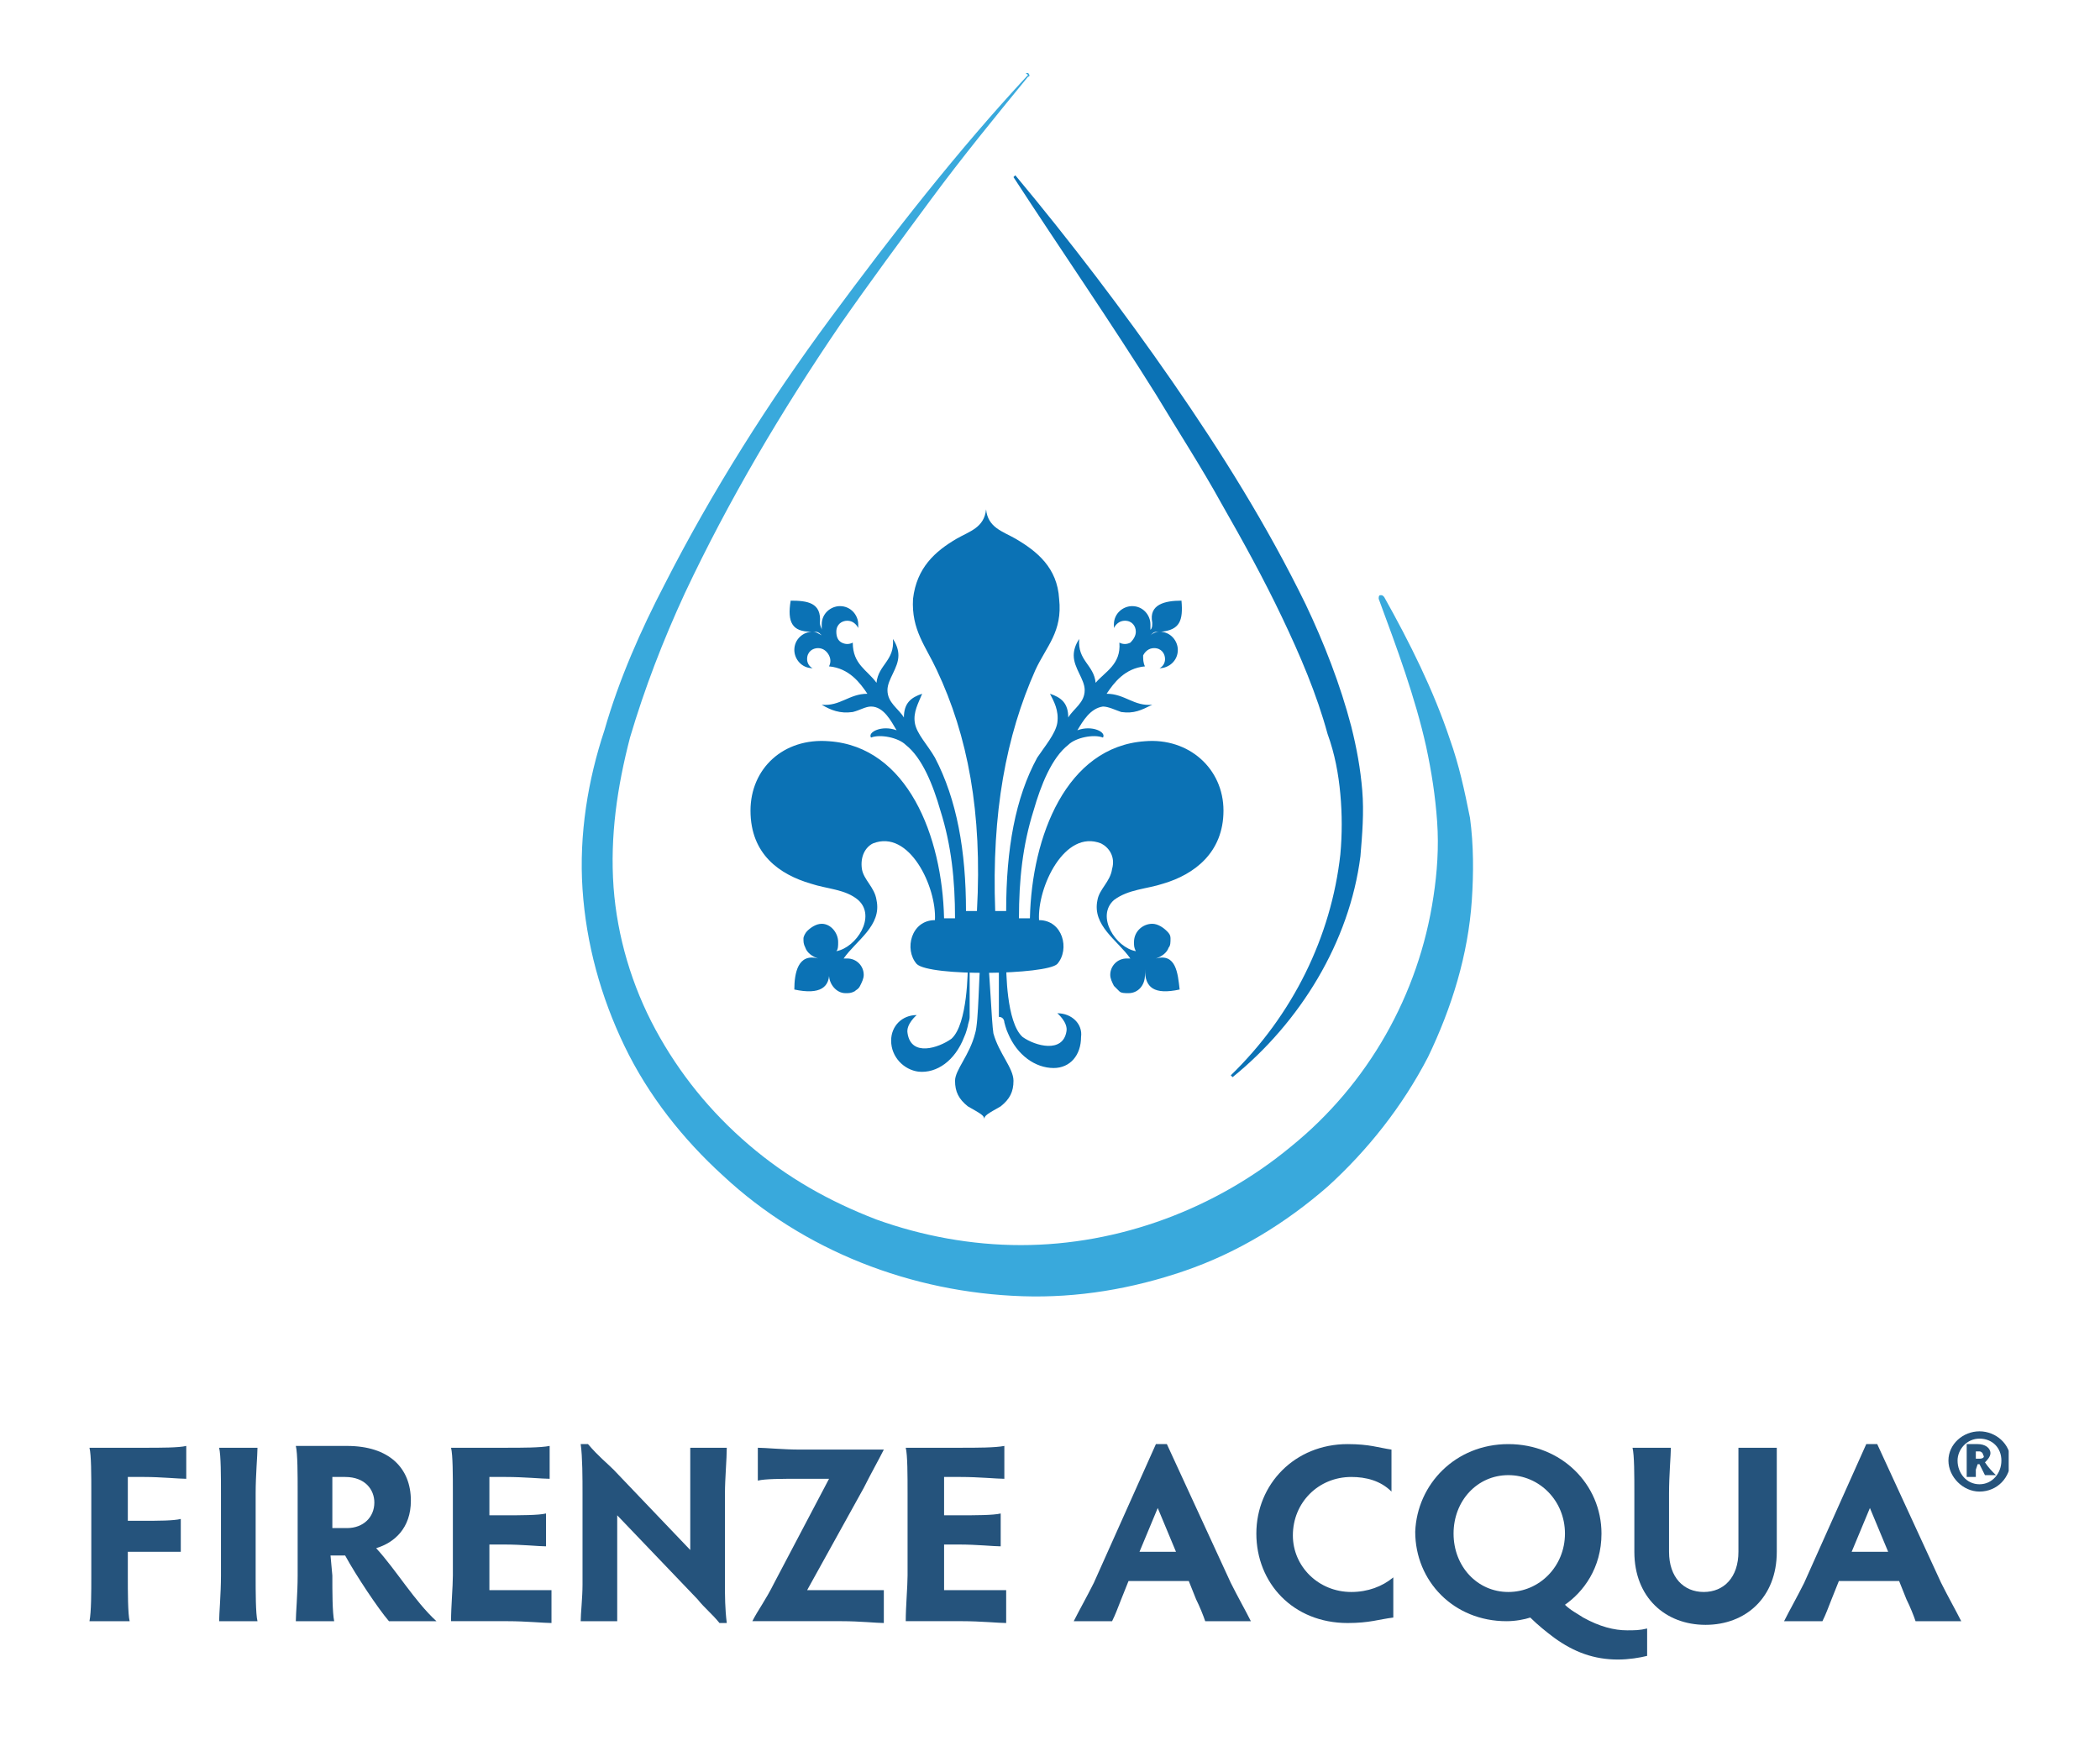
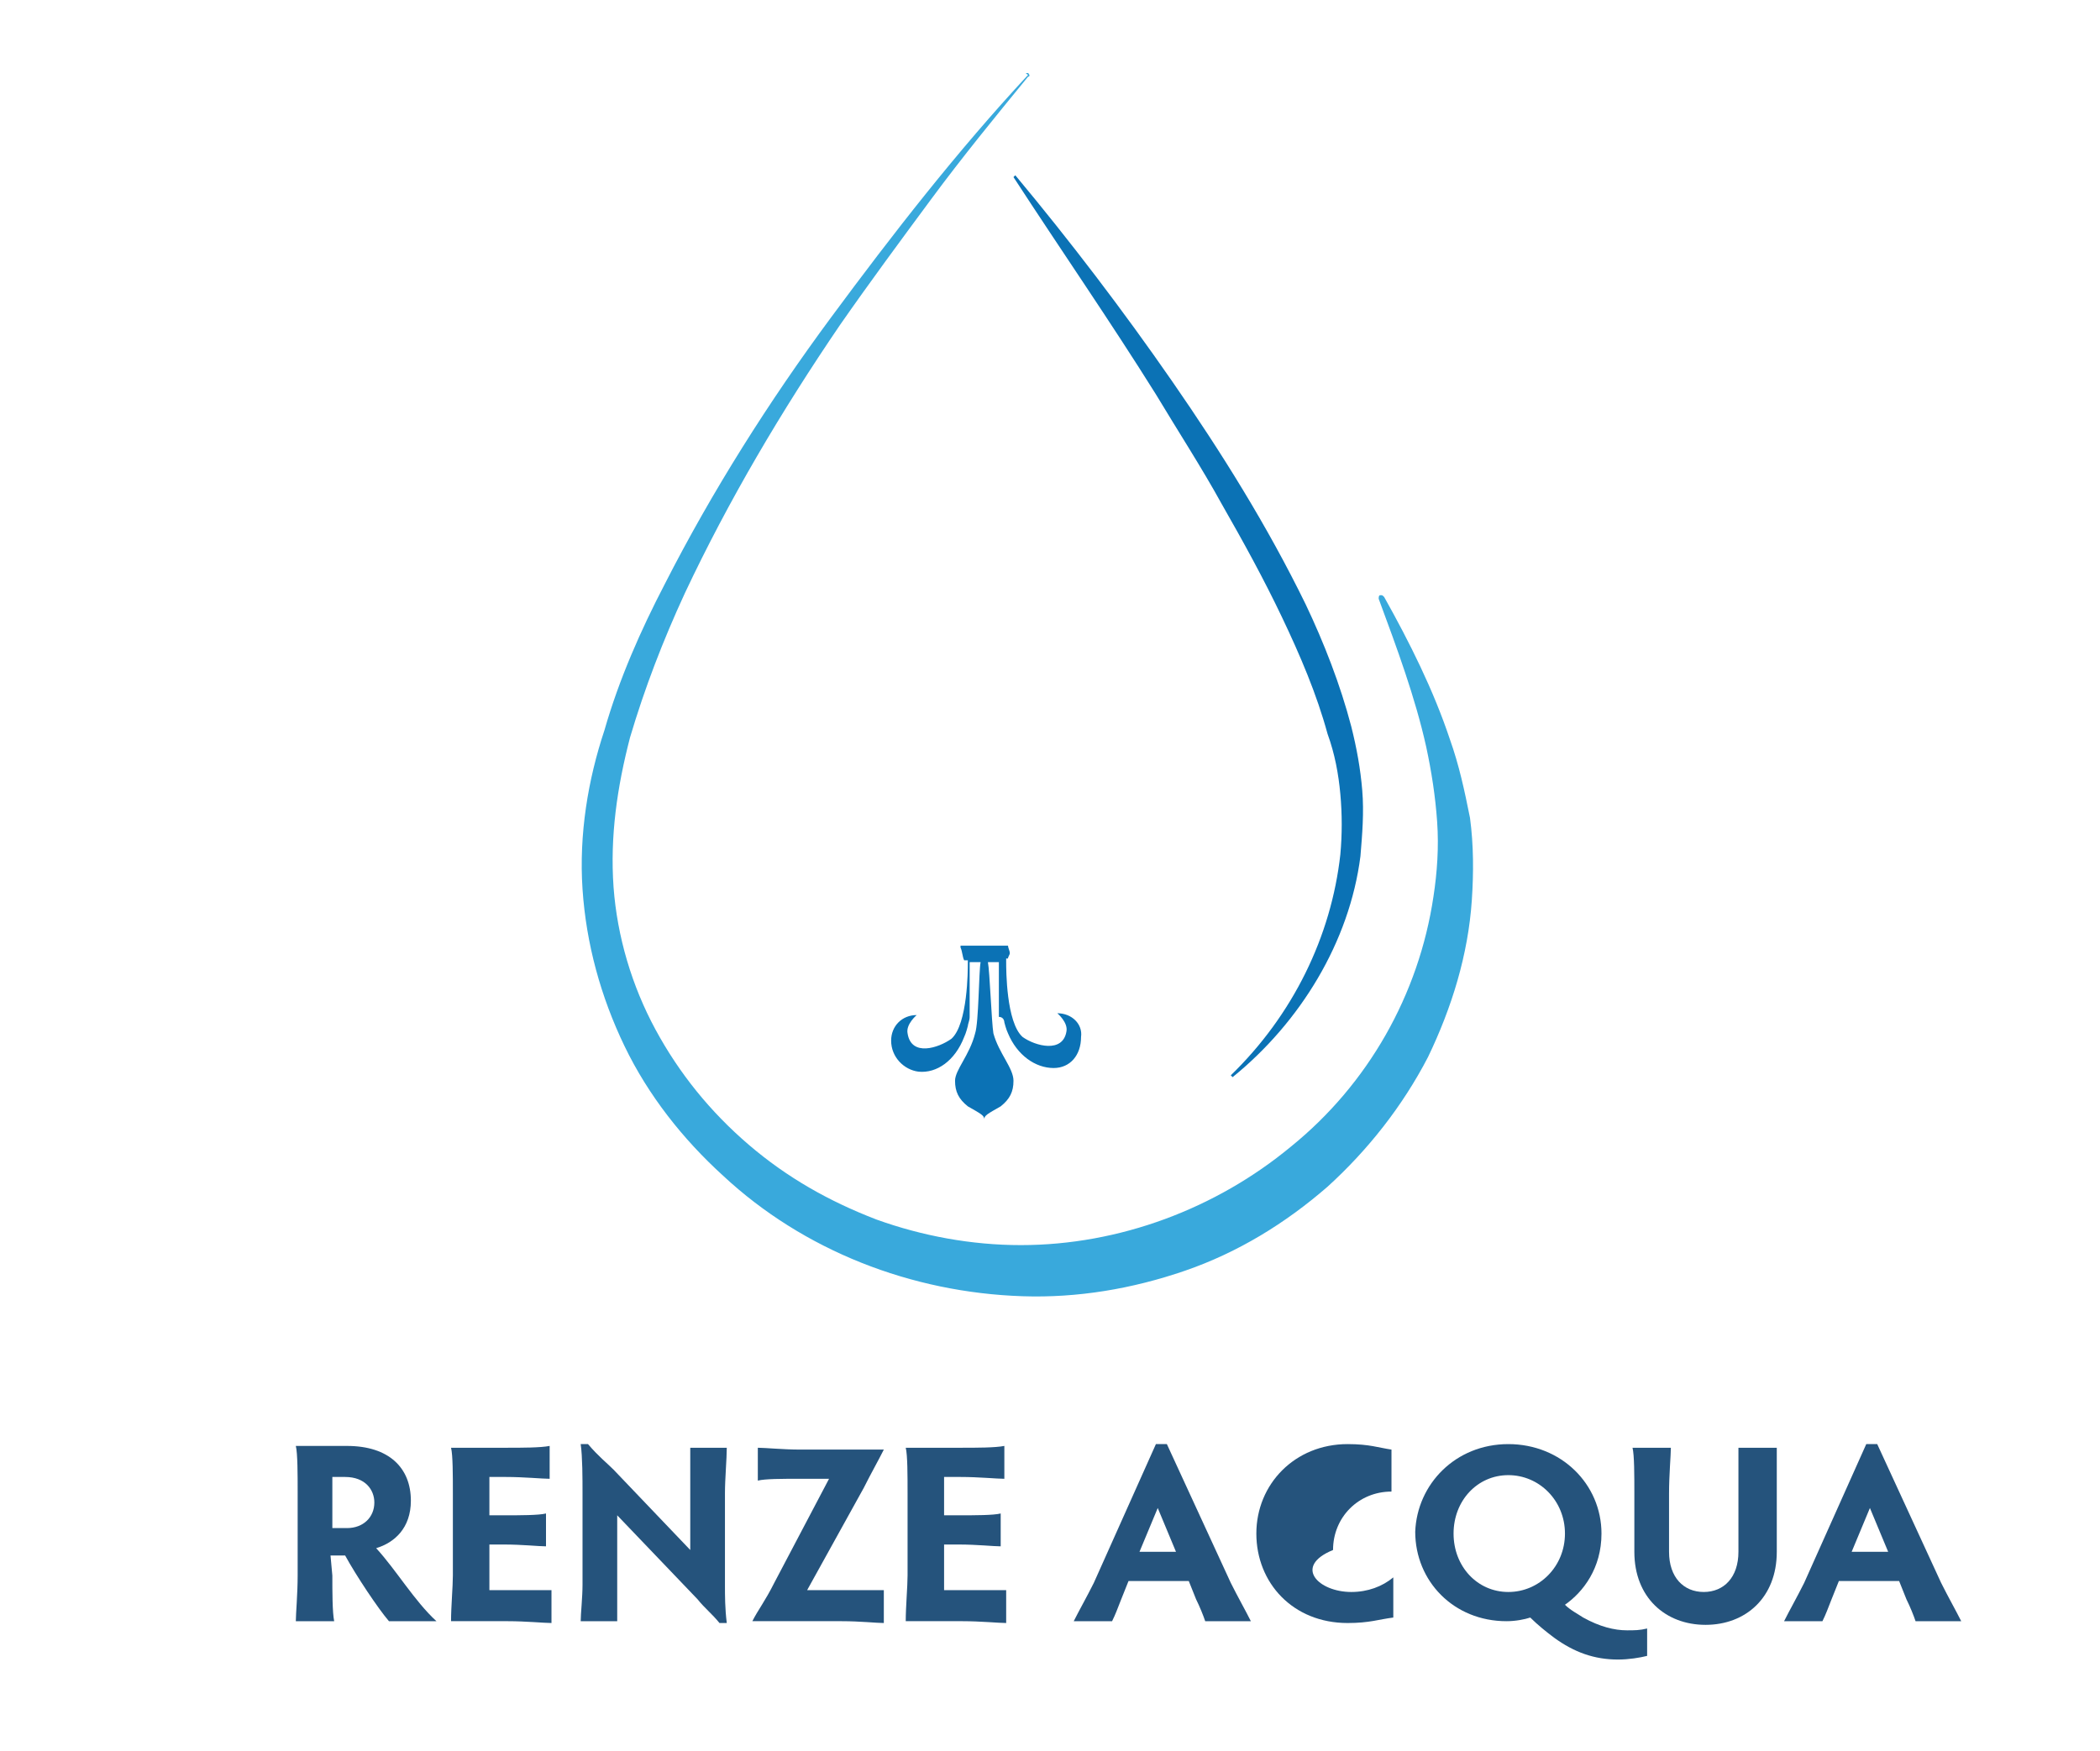
<svg xmlns="http://www.w3.org/2000/svg" xmlns:xlink="http://www.w3.org/1999/xlink" version="1.1" id="Livello_1" x="0px" y="0px" viewBox="0 0 115 95.9" style="enable-background:new 0 0 115 95.9;" xml:space="preserve">
  <style type="text/css">
	.st0{clip-path:url(#SVGID_00000160904079960106312760000012498671497909388198_);fill:#25537C;}
	.st1{clip-path:url(#SVGID_00000096744431690602333240000005525335501443344816_);fill:#25537C;}
	.st2{clip-path:url(#SVGID_00000108294067135776634860000007465248228951866524_);fill:#25537C;}
	.st3{clip-path:url(#SVGID_00000167371042455261109960000010394422866485782672_);fill:#25537C;}
	.st4{clip-path:url(#SVGID_00000129177518249112254280000006441352931306338699_);fill:#25537C;}
	.st5{clip-path:url(#SVGID_00000089534748526847421640000010202000231219300539_);fill:#25537C;}
	.st6{clip-path:url(#SVGID_00000170960891495718795960000000191164113695733163_);fill:#25537C;}
	.st7{clip-path:url(#SVGID_00000126295654120063842080000010743120692954651027_);fill:#25537C;}
	.st8{clip-path:url(#SVGID_00000155144723445449932540000003325336975183650233_);fill:#25537C;}
	.st9{clip-path:url(#SVGID_00000157988897442493555600000001962646147569839545_);fill:#25537C;}
	.st10{clip-path:url(#SVGID_00000132087933509614372400000006522913038848269501_);fill:#25537C;}
	.st11{clip-path:url(#SVGID_00000163036114773857676690000005644634041509520013_);fill:#25537C;}
	.st12{clip-path:url(#SVGID_00000034053312165500363500000011405873759517256097_);fill:#25537C;}
	.st13{clip-path:url(#SVGID_00000165912778879100090220000014674037297658414491_);fill:#39A9DC;}
	.st14{clip-path:url(#SVGID_00000072981534149033418930000005577702009420249479_);fill:#0B72B5;}
	.st15{clip-path:url(#SVGID_00000012471028836367322630000005992549176936775359_);fill:#0B72B5;}
	.st16{clip-path:url(#SVGID_00000028289712116657521010000005242341018250927754_);fill:#0B72B5;}
</style>
  <g>
    <g>
      <defs>
-         <rect id="SVGID_1_" x="4.9" y="4" width="105.1" height="87" />
-       </defs>
+         </defs>
      <clipPath id="SVGID_00000090267329420837201070000004175165367631248292_">
        <use xlink:href="#SVGID_1_" style="overflow:visible;" />
      </clipPath>
      <path style="clip-path:url(#SVGID_00000090267329420837201070000004175165367631248292_);fill:#25537C;" d="M108.4,78.4    c0.9,0,1.7,0.7,1.7,1.6c0,0.9-0.7,1.7-1.7,1.7c-0.9,0-1.7-0.8-1.7-1.7C106.7,79.1,107.5,78.4,108.4,78.4 M108.4,81.3    c0.7,0,1.2-0.6,1.2-1.3c0-0.7-0.5-1.2-1.2-1.2c-0.7,0-1.2,0.6-1.2,1.2C107.2,80.7,107.7,81.3,108.4,81.3 M108.2,80.5    c0,0.2,0,0.3,0,0.4h-0.5c0-0.1,0-0.2,0-0.4v-0.9c0-0.2,0-0.4,0-0.5h0.6c0.4,0,0.7,0.2,0.7,0.5c0,0.2-0.2,0.4-0.3,0.5    c0.2,0.3,0.4,0.5,0.6,0.7h-0.6l-0.3-0.6h-0.1L108.2,80.5L108.2,80.5L108.2,80.5z M108.2,79.9h0.2c0.2,0,0.3-0.1,0.2-0.2    c0-0.1-0.1-0.2-0.2-0.2h-0.2V79.9z" />
    </g>
    <g>
      <defs>
        <rect id="SVGID_00000070833884244601883750000005626341335148598176_" x="4.9" y="4" width="105.1" height="87" />
      </defs>
      <clipPath id="SVGID_00000057134208705993639750000011668052040940533425_">
        <use xlink:href="#SVGID_00000070833884244601883750000005626341335148598176_" style="overflow:visible;" />
      </clipPath>
-       <path style="clip-path:url(#SVGID_00000057134208705993639750000011668052040940533425_);fill:#25537C;" d="M5,86.3v-4.5    c0-1,0-2.1-0.1-2.5h3c0.9,0,1.9,0,2.3-0.1V81c-0.4,0-1.4-0.1-2.3-0.1H7v2.4h0.8c0.9,0,1.7,0,2.1-0.1v1.8C9.5,85,8.7,85,7.8,85H7    v1.3c0,0.9,0,2.1,0.1,2.5H4.9C5,88.3,5,87.2,5,86.3" />
    </g>
    <g>
      <defs>
-         <rect id="SVGID_00000102540269591932061230000015822393121713571977_" x="4.9" y="4" width="105.1" height="87" />
-       </defs>
+         </defs>
      <clipPath id="SVGID_00000015350839069992099180000007804459982306465458_">
        <use xlink:href="#SVGID_00000102540269591932061230000015822393121713571977_" style="overflow:visible;" />
      </clipPath>
      <path style="clip-path:url(#SVGID_00000015350839069992099180000007804459982306465458_);fill:#25537C;" d="M14,86.3    c0,0.9,0,2.1,0.1,2.5H12c0-0.4,0.1-1.5,0.1-2.5v-4.5c0-0.9,0-2.1-0.1-2.5h2.1c0,0.4-0.1,1.5-0.1,2.5V86.3z" />
    </g>
    <g>
      <defs>
        <rect id="SVGID_00000178914224155386860420000012384643979717968829_" x="4.9" y="4" width="105.1" height="87" />
      </defs>
      <clipPath id="SVGID_00000106129179163065097830000016098649653668861326_">
        <use xlink:href="#SVGID_00000178914224155386860420000012384643979717968829_" style="overflow:visible;" />
      </clipPath>
      <path style="clip-path:url(#SVGID_00000106129179163065097830000016098649653668861326_);fill:#25537C;" d="M18.2,86.3    c0,0.9,0,2,0.1,2.5h-2.1c0-0.4,0.1-1.5,0.1-2.5v-4.6c0-0.9,0-2.1-0.1-2.5H19c2.3,0,3.5,1.2,3.5,3c0,1.5-0.9,2.3-1.9,2.6    c1.1,1.2,2.1,2.9,3.3,4h-2.6c-0.6-0.7-1.8-2.5-2.4-3.6c-0.1,0-0.2,0-0.3,0h-0.5L18.2,86.3z M18.2,83.7H19c0.9,0,1.5-0.6,1.5-1.4    c0-0.7-0.5-1.4-1.6-1.4h-0.7V83.7" />
    </g>
    <g>
      <defs>
        <rect id="SVGID_00000113351724712462837330000013912852296140905898_" x="4.9" y="4" width="105.1" height="87" />
      </defs>
      <clipPath id="SVGID_00000060725620069674408920000016381724424612591237_">
        <use xlink:href="#SVGID_00000113351724712462837330000013912852296140905898_" style="overflow:visible;" />
      </clipPath>
      <path style="clip-path:url(#SVGID_00000060725620069674408920000016381724424612591237_);fill:#25537C;" d="M26.8,80.9V83h0.8    c0.9,0,1.9,0,2.3-0.1v1.8c-0.4,0-1.3-0.1-2.3-0.1h-0.8v2.5h1c1,0,2,0,2.4,0v1.8c-0.4,0-1.4-0.1-2.4-0.1h-3.1    c0-0.8,0.1-1.9,0.1-2.5v-4.5c0-1,0-2.1-0.1-2.5h3c0.9,0,1.9,0,2.4-0.1V81c-0.4,0-1.4-0.1-2.4-0.1L26.8,80.9L26.8,80.9z" />
    </g>
    <g>
      <defs>
        <rect id="SVGID_00000132791201138071210500000004973586741065022092_" x="4.9" y="4" width="105.1" height="87" />
      </defs>
      <clipPath id="SVGID_00000122701372909954698060000017108760298697658796_">
        <use xlink:href="#SVGID_00000132791201138071210500000004973586741065022092_" style="overflow:visible;" />
      </clipPath>
      <path style="clip-path:url(#SVGID_00000122701372909954698060000017108760298697658796_);fill:#25537C;" d="M33.8,88.8h-2    c0-0.4,0.1-1.3,0.1-2v-5c0-0.8,0-2-0.1-2.7h0.4c0.6,0.7,1,1,1.4,1.4l4.2,4.4v-3.1c0-0.8,0-1.9,0-2.5h2c0,0.6-0.1,1.7-0.1,2.5v5    c0,0.6,0,1.3,0.1,2.1h-0.4c-0.4-0.5-0.8-0.8-1.2-1.3l-4.4-4.6l0,3.7C33.8,87.5,33.8,88.4,33.8,88.8" />
    </g>
    <g>
      <defs>
        <rect id="SVGID_00000060032508273214301500000007925693350169796002_" x="4.9" y="4" width="105.1" height="87" />
      </defs>
      <clipPath id="SVGID_00000163788423041802028640000014813888608229844909_">
        <use xlink:href="#SVGID_00000060032508273214301500000007925693350169796002_" style="overflow:visible;" />
      </clipPath>
      <path style="clip-path:url(#SVGID_00000163788423041802028640000014813888608229844909_);fill:#25537C;" d="M44.2,87.1h1.9    c0.9,0,1.9,0,2.3,0v1.8c-0.4,0-1.3-0.1-2.3-0.1h-4.9c0.3-0.6,0.7-1.1,1.2-2.1l3-5.7h-1.6c-1,0-1.9,0-2.3,0.1v-1.8    c0.4,0,1.4,0.1,2.3,0.1h4.6c-0.3,0.6-0.7,1.3-1.1,2.1L44.2,87.1z" />
    </g>
    <g>
      <defs>
        <rect id="SVGID_00000066489618751587992050000016785272219450258832_" x="4.9" y="4" width="105.1" height="87" />
      </defs>
      <clipPath id="SVGID_00000140006528915839577930000006517184201020472731_">
        <use xlink:href="#SVGID_00000066489618751587992050000016785272219450258832_" style="overflow:visible;" />
      </clipPath>
      <path style="clip-path:url(#SVGID_00000140006528915839577930000006517184201020472731_);fill:#25537C;" d="M51.7,80.9V83h0.8    c0.9,0,1.9,0,2.3-0.1v1.8c-0.4,0-1.3-0.1-2.3-0.1h-0.8v2.5h1c1,0,2,0,2.4,0v1.8c-0.4,0-1.4-0.1-2.4-0.1h-3.1    c0-0.8,0.1-1.9,0.1-2.5v-4.5c0-1,0-2.1-0.1-2.5h3c0.9,0,1.9,0,2.4-0.1V81c-0.4,0-1.4-0.1-2.4-0.1L51.7,80.9L51.7,80.9z" />
    </g>
    <g>
      <defs>
        <rect id="SVGID_00000089558263623329730460000017207667099690332836_" x="4.9" y="4" width="105.1" height="87" />
      </defs>
      <clipPath id="SVGID_00000016781780129736057720000009542025409827044235_">
        <use xlink:href="#SVGID_00000089558263623329730460000017207667099690332836_" style="overflow:visible;" />
      </clipPath>
      <path style="clip-path:url(#SVGID_00000016781780129736057720000009542025409827044235_);fill:#25537C;" d="M66,88.8    c-0.1-0.3-0.3-0.8-0.5-1.2l-0.4-1h-3.3l-0.4,1c-0.2,0.5-0.3,0.8-0.5,1.2h-2.1c0.3-0.6,0.7-1.3,1.1-2.1l3.4-7.6h0.6l3.5,7.6    c0.4,0.8,0.8,1.5,1.1,2.1H66z M63.4,82.6l-1,2.4h2L63.4,82.6z" />
    </g>
    <g>
      <defs>
        <rect id="SVGID_00000096059521979452213360000014236473263844544149_" x="4.9" y="4" width="105.1" height="87" />
      </defs>
      <clipPath id="SVGID_00000152949775795053893150000000181910184961401015_">
        <use xlink:href="#SVGID_00000096059521979452213360000014236473263844544149_" style="overflow:visible;" />
      </clipPath>
-       <path style="clip-path:url(#SVGID_00000152949775795053893150000000181910184961401015_);fill:#25537C;" d="M74,87.2    c0.9,0,1.7-0.3,2.3-0.8v2.2c-0.8,0.1-1.3,0.3-2.5,0.3c-3,0-5-2.2-5-4.9c0-2.7,2.1-4.9,5-4.9c1.2,0,1.7,0.2,2.4,0.3v2.3    c-0.6-0.6-1.4-0.8-2.2-0.8c-1.8,0-3.2,1.4-3.2,3.2C70.8,85.8,72.2,87.2,74,87.2" />
+       <path style="clip-path:url(#SVGID_00000152949775795053893150000000181910184961401015_);fill:#25537C;" d="M74,87.2    c0.9,0,1.7-0.3,2.3-0.8v2.2c-0.8,0.1-1.3,0.3-2.5,0.3c-3,0-5-2.2-5-4.9c0-2.7,2.1-4.9,5-4.9c1.2,0,1.7,0.2,2.4,0.3v2.3    c-1.8,0-3.2,1.4-3.2,3.2C70.8,85.8,72.2,87.2,74,87.2" />
    </g>
    <g>
      <defs>
        <rect id="SVGID_00000069392317239814667570000010898330495901601211_" x="4.9" y="4" width="105.1" height="87" />
      </defs>
      <clipPath id="SVGID_00000140698903619166049290000018051620852636497338_">
        <use xlink:href="#SVGID_00000069392317239814667570000010898330495901601211_" style="overflow:visible;" />
      </clipPath>
      <path style="clip-path:url(#SVGID_00000140698903619166049290000018051620852636497338_);fill:#25537C;" d="M82.6,79.1    c2.9,0,5.1,2.2,5.1,4.9c0,1.9-1,3.2-2,3.9c0.3,0.3,0.7,0.5,1,0.7c0.9,0.5,1.7,0.7,2.4,0.7c0.4,0,0.7,0,1.1-0.1v1.5    c-0.4,0.1-1,0.2-1.6,0.2c-1.3,0-2.4-0.4-3.5-1.2c-0.4-0.3-0.9-0.7-1.3-1.1c-0.3,0.1-0.8,0.2-1.3,0.2c-2.9,0-5-2.2-5-4.9    C77.6,81.3,79.7,79.1,82.6,79.1 M82.6,87.2c1.7,0,3.1-1.4,3.1-3.2c0-1.8-1.4-3.2-3.1-3.2c-1.7,0-3,1.4-3,3.2    C79.6,85.8,80.9,87.2,82.6,87.2" />
    </g>
    <g>
      <defs>
        <rect id="SVGID_00000095338512872212991640000010607936370345709464_" x="4.9" y="4" width="105.1" height="87" />
      </defs>
      <clipPath id="SVGID_00000007389802036787996870000002203574132070266773_">
        <use xlink:href="#SVGID_00000095338512872212991640000010607936370345709464_" style="overflow:visible;" />
      </clipPath>
      <path style="clip-path:url(#SVGID_00000007389802036787996870000002203574132070266773_);fill:#25537C;" d="M91.5,79.3    c0,0.4-0.1,1.5-0.1,2.5V85c0,1.4,0.8,2.2,1.9,2.2c1.1,0,1.9-0.8,1.9-2.2v-3.2c0-0.8,0-1.9,0-2.5h2.1c0,0.6,0,1.7,0,2.5v3.2    c0,2.5-1.7,4-3.9,4s-3.9-1.5-3.9-4v-3.2c0-1,0-2.1-0.1-2.5H91.5z" />
    </g>
    <g>
      <defs>
        <rect id="SVGID_00000057147662923320427590000013690557565039686316_" x="4.9" y="4" width="105.1" height="87" />
      </defs>
      <clipPath id="SVGID_00000023241634411930269250000006042579360345062281_">
        <use xlink:href="#SVGID_00000057147662923320427590000013690557565039686316_" style="overflow:visible;" />
      </clipPath>
      <path style="clip-path:url(#SVGID_00000023241634411930269250000006042579360345062281_);fill:#25537C;" d="M104.9,88.8    c-0.1-0.3-0.3-0.8-0.5-1.2l-0.4-1h-3.3l-0.4,1c-0.2,0.5-0.3,0.8-0.5,1.2h-2.1c0.3-0.6,0.7-1.3,1.1-2.1l3.4-7.6h0.6l3.5,7.6    c0.4,0.8,0.8,1.5,1.1,2.1H104.9z M102.4,82.6l-1,2.4h2L102.4,82.6z" />
    </g>
    <g>
      <defs>
        <rect id="SVGID_00000148620079443497745670000012759047217889526144_" x="4.9" y="4" width="105.1" height="87" />
      </defs>
      <clipPath id="SVGID_00000173158980284732963480000009871517324971819441_">
        <use xlink:href="#SVGID_00000148620079443497745670000012759047217889526144_" style="overflow:visible;" />
      </clipPath>
      <path style="clip-path:url(#SVGID_00000173158980284732963480000009871517324971819441_);fill:#39A9DC;" d="M56.3,4.2    c-1.8,2.2-3.6,4.4-5.3,6.7c-1.7,2.3-3.4,4.6-5,6.9c-3.2,4.7-6.1,9.6-8.5,14.7c-1.2,2.6-2.2,5.2-3,7.9c-0.7,2.7-1.1,5.4-0.9,8.2    c0.2,2.7,1,5.4,2.3,7.8c1.3,2.4,3,4.5,5.1,6.3c2.1,1.8,4.4,3.1,7,4.1c2.5,0.9,5.2,1.4,7.9,1.4c5.4,0,10.7-2,14.8-5.4    c4.2-3.4,7-8.3,7.8-13.7c0.2-1.3,0.3-2.7,0.2-4.1c-0.1-1.4-0.3-2.7-0.6-4.1c-0.6-2.7-1.6-5.4-2.6-8.1c0-0.1,0-0.2,0.1-0.2    c0.1,0,0.1,0,0.2,0.1c1.4,2.5,2.7,5.1,3.6,7.8c0.5,1.4,0.8,2.8,1.1,4.3c0.2,1.5,0.2,3,0.1,4.5c-0.2,3-1.1,5.9-2.4,8.6    c-1.4,2.7-3.3,5.1-5.5,7.1c-2.3,2-4.9,3.6-7.8,4.6c-2.9,1-5.9,1.5-8.9,1.4c-6.1-0.2-12-2.5-16.4-6.6c-2.2-2-4.1-4.4-5.4-7.1    c-1.3-2.7-2.1-5.6-2.3-8.6c-0.2-3,0.3-6,1.2-8.7c0.8-2.8,2-5.5,3.3-8c2.6-5.1,5.7-10,9.1-14.6c3.4-4.6,6.9-9.1,10.8-13.3    C56.1,4,56.2,4,56.3,4C56.4,4.1,56.4,4.2,56.3,4.2" />
    </g>
    <g>
      <defs>
        <rect id="SVGID_00000067234841297814546970000016604385096249041340_" x="4.9" y="4" width="105.1" height="87" />
      </defs>
      <clipPath id="SVGID_00000088116924546087263620000015985973826633839549_">
        <use xlink:href="#SVGID_00000067234841297814546970000016604385096249041340_" style="overflow:visible;" />
      </clipPath>
      <path style="clip-path:url(#SVGID_00000088116924546087263620000015985973826633839549_);fill:#0B72B5;" d="M67.4,58.9    c3.4-3.3,5.5-7.6,6-12.1c0.1-1.1,0.1-2.2,0-3.3c-0.1-1.1-0.3-2.2-0.7-3.3c-0.6-2.2-1.5-4.3-2.5-6.4c-1-2.1-2.1-4.1-3.3-6.2    c-1.1-2-2.4-4-3.6-6c-2.5-4-5.2-7.9-7.8-11.9l0.1-0.1c3,3.6,5.9,7.4,8.6,11.3c2.7,3.9,5.2,7.9,7.3,12.2c1,2.1,1.9,4.4,2.5,6.7    c0.3,1.2,0.5,2.3,0.6,3.5c0.1,1.2,0,2.4-0.1,3.6c-0.6,4.7-3.3,9.1-7,12.1L67.4,58.9z" />
    </g>
    <g>
      <defs>
        <rect id="SVGID_00000003062544971148935000000010911153327366442121_" x="4.9" y="4" width="105.1" height="87" />
      </defs>
      <clipPath id="SVGID_00000002385120333271219540000010917563335652895901_">
        <use xlink:href="#SVGID_00000003062544971148935000000010911153327366442121_" style="overflow:visible;" />
      </clipPath>
-       <path style="clip-path:url(#SVGID_00000002385120333271219540000010917563335652895901_);fill:#0B72B5;" d="M63.7,48.4    c1.7-0.5,3.3-1.7,3.3-4c0-2.3-1.9-4-4.3-3.8c-4.3,0.3-6.2,5.2-6.3,9.7h-0.6c0-2.1,0.2-4,0.8-5.9c0.4-1.4,1-2.9,1.9-3.6    c0.4-0.4,1.4-0.6,1.9-0.4c0.2-0.3-0.6-0.7-1.4-0.4c0.3-0.5,0.7-1.2,1.4-1.3c0.3,0,0.7,0.2,1,0.3c0.7,0.1,1.1-0.1,1.7-0.4    c-1,0.1-1.5-0.6-2.5-0.6c0.4-0.6,1-1.4,2.1-1.5c-0.1-0.2-0.1-0.4-0.1-0.6c0.1-0.2,0.3-0.4,0.6-0.4c0.4,0,0.6,0.3,0.6,0.6    c0,0.2-0.1,0.4-0.3,0.5h0c0.5,0,1-0.4,1-1c0-0.5-0.4-1-1-1c-0.2,0-0.4,0.1-0.5,0.2c0.2-0.2,0.2-0.2,0.6-0.2c1-0.1,1.2-0.6,1.1-1.7    c-0.9,0-1.8,0.2-1.6,1.2c0,0.2,0,0.3-0.1,0.4c0,0,0-0.2,0-0.3c0-0.5-0.4-1-1-1c-0.5,0-1,0.4-1,1c0,0.1,0,0.1,0,0.2    c0.1-0.2,0.3-0.4,0.6-0.4c0.4,0,0.6,0.3,0.6,0.6c0,0.2-0.1,0.4-0.3,0.6c-0.2,0.1-0.4,0.1-0.6,0c0.1,1.2-0.8,1.6-1.3,2.2    c-0.1-1-1-1.2-0.9-2.4c-0.2,0.3-0.3,0.6-0.3,0.9c0,0.7,0.6,1.3,0.6,1.9c0,0.7-0.6,1-0.9,1.5c0-0.8-0.4-1.1-1-1.3    c0.2,0.4,0.5,0.9,0.4,1.6c-0.1,0.6-0.7,1.3-1.1,1.9c-1.2,2.2-1.7,5-1.7,8.4c0,0-0.6,0-0.6,0c-0.2-5.4,0.6-9.6,2.2-13.2    c0.6-1.3,1.5-2.1,1.3-3.9c-0.1-1.7-1.2-2.6-2.4-3.3c-0.7-0.4-1.5-0.6-1.6-1.6v-0.1c0,0,0,0,0,0c0,0,0,0,0,0v0.1    c-0.1,1-0.9,1.2-1.6,1.6c-1.2,0.7-2.2,1.6-2.4,3.3c-0.1,1.7,0.7,2.6,1.3,3.9c1.7,3.6,2.5,7.8,2.2,13.2c0,0-0.6,0-0.6,0    c0-3.3-0.5-6.1-1.7-8.4c-0.4-0.7-1-1.3-1.1-1.9c-0.1-0.6,0.2-1.1,0.4-1.6c-0.6,0.2-1,0.5-1,1.3c-0.3-0.5-0.9-0.8-0.9-1.5    c0-0.6,0.6-1.2,0.6-1.9c0-0.3-0.1-0.6-0.3-0.9c0.1,1.2-0.8,1.4-0.9,2.4c-0.5-0.7-1.3-1-1.3-2.2c-0.2,0.1-0.4,0.1-0.6,0    c-0.2-0.1-0.3-0.3-0.3-0.6c0-0.4,0.3-0.6,0.6-0.6c0.3,0,0.5,0.2,0.6,0.4c0-0.1,0-0.1,0-0.2c0-0.5-0.4-1-1-1c-0.5,0-1,0.4-1,1    c0,0,0,0.2,0,0.3c0-0.1-0.1-0.2-0.1-0.4c0.1-1.1-0.7-1.2-1.6-1.2c-0.2,1.2,0.1,1.7,1.1,1.7c0.4,0,0.4,0,0.6,0.2    c-0.2-0.1-0.3-0.2-0.5-0.2c-0.5,0-1,0.4-1,1c0,0.5,0.4,1,1,1h0c-0.2-0.1-0.3-0.3-0.3-0.5c0-0.4,0.3-0.6,0.6-0.6    c0.3,0,0.5,0.2,0.6,0.4c0.1,0.2,0.1,0.4,0,0.6c1.1,0.1,1.7,0.9,2.1,1.5c-1,0-1.5,0.7-2.5,0.6c0.5,0.3,1,0.5,1.7,0.4    c0.4-0.1,0.7-0.3,1-0.3c0.7,0,1.1,0.8,1.4,1.3c-0.8-0.3-1.6,0.1-1.4,0.4c0.5-0.2,1.5,0,1.9,0.4c0.9,0.7,1.5,2.2,1.9,3.6    c0.6,1.9,0.8,3.8,0.8,5.9h-0.6c-0.1-4.5-2-9.4-6.3-9.7c-2.5-0.2-4.3,1.5-4.3,3.8c0,2.4,1.6,3.5,3.3,4c0.9,0.3,1.9,0.3,2.6,0.9    c1,0.9-0.1,2.6-1.2,2.8c0.1-0.1,0.1-0.3,0.1-0.5c0-0.5-0.4-1-0.9-1c-0.3,0-0.6,0.2-0.8,0.4c-0.1,0.1-0.2,0.3-0.2,0.4    c0,0.2,0,0.3,0.1,0.5c0.1,0.3,0.4,0.5,0.7,0.6c0,0,0,0,0,0c-1.1-0.3-1.3,0.8-1.3,1.7c1.4,0.3,2-0.1,1.9-1.1c0,0.1,0,0.1,0,0.2    c0,0,0,0.1,0,0.1c0,0.5,0.4,1,0.9,1c0.2,0,0.3,0,0.5-0.1c0.1-0.1,0.2-0.1,0.3-0.3c0.1-0.2,0.2-0.4,0.2-0.6c0-0.5-0.4-0.9-0.9-0.9    c-0.1,0-0.2,0-0.2,0c0.7-1,2.1-1.8,1.8-3.2c-0.1-0.7-0.7-1.1-0.8-1.7c-0.1-0.7,0.2-1.2,0.6-1.4c2-0.8,3.5,2.4,3.4,4.2    c-1.3,0-1.7,1.6-1,2.4c0.7,0.7,7.1,0.6,7.7,0c0.7-0.8,0.3-2.4-1-2.4c-0.1-1.8,1.4-5,3.4-4.2c0.4,0.2,0.8,0.7,0.6,1.4    c-0.1,0.7-0.7,1.1-0.8,1.7c-0.3,1.4,1.1,2.2,1.8,3.2c-0.1,0-0.1,0-0.2,0c-0.5,0-0.9,0.4-0.9,0.9c0,0.2,0.1,0.4,0.2,0.6    c0.1,0.1,0.2,0.2,0.3,0.3c0.1,0.1,0.3,0.1,0.5,0.1c0.5,0,0.9-0.4,0.9-1c0,0,0-0.1,0-0.1c0-0.1,0-0.1,0-0.2c0,1,0.5,1.4,1.9,1.1    c-0.1-0.9-0.2-2-1.3-1.7c0,0,0,0,0,0c0.3-0.1,0.6-0.3,0.7-0.6c0.1-0.1,0.1-0.3,0.1-0.5c0-0.2-0.1-0.3-0.2-0.4    c-0.2-0.2-0.5-0.4-0.8-0.4c-0.5,0-1,0.4-1,1c0,0.2,0,0.3,0.1,0.5c-1.1-0.2-2.2-1.9-1.2-2.8C61.8,48.7,62.8,48.7,63.7,48.4" />
    </g>
    <g>
      <defs>
        <rect id="SVGID_00000038407203909883339510000000385399548996693943_" x="4.9" y="4" width="105.1" height="87" />
      </defs>
      <clipPath id="SVGID_00000030468740122898358090000014107177236158592128_">
        <use xlink:href="#SVGID_00000038407203909883339510000000385399548996693943_" style="overflow:visible;" />
      </clipPath>
      <path style="clip-path:url(#SVGID_00000030468740122898358090000014107177236158592128_);fill:#0B72B5;" d="M57.9,55.5    c0,0,0.6,0.5,0.5,1c-0.2,1.2-1.7,0.8-2.4,0.3c-0.9-0.8-0.9-3.7-0.9-4.1c0-0.1,0-0.1,0-0.2h0.1c0-0.1,0.1-0.2,0.1-0.3    c0-0.1-0.1-0.3-0.1-0.4c-0.9,0-1.8,0-2.6,0c0,0,0,0.1,0,0.1c0.1,0.2,0.1,0.5,0.2,0.7H53c0,0.1,0,0.1,0,0.2c0,0.3,0,3.3-0.9,4.1    c-0.7,0.5-2.2,1-2.4-0.3c-0.1-0.5,0.5-1,0.5-1c-0.8,0-1.4,0.6-1.4,1.4c0,0.9,0.7,1.6,1.5,1.7c1,0.1,2-0.6,2.5-1.9    c0.1-0.2,0.2-0.6,0.2-0.6c0-0.1,0.1-0.3,0.1-0.5c0-0.3,0-2.7,0-3h0.6c-0.1,0.5-0.1,3.3-0.3,3.9c-0.3,1.2-1.1,2-1.1,2.6    c0,0.6,0.2,1,0.7,1.4c0.7,0.4,0.9,0.5,0.9,0.7c0,0,0,0,0,0c0-0.2,0.2-0.3,0.9-0.7c0.5-0.4,0.7-0.8,0.7-1.4c0-0.7-0.8-1.5-1.1-2.6    c-0.1-0.6-0.2-3.4-0.3-3.9h0.6c0,0.3,0,2.7,0,3C55,55.7,55,56,55,56c0,0,0.1,0.4,0.2,0.6c0.5,1.2,1.5,1.9,2.5,1.9    c0.9,0,1.5-0.7,1.5-1.7C59.3,56.1,58.7,55.5,57.9,55.5" />
    </g>
  </g>
</svg>